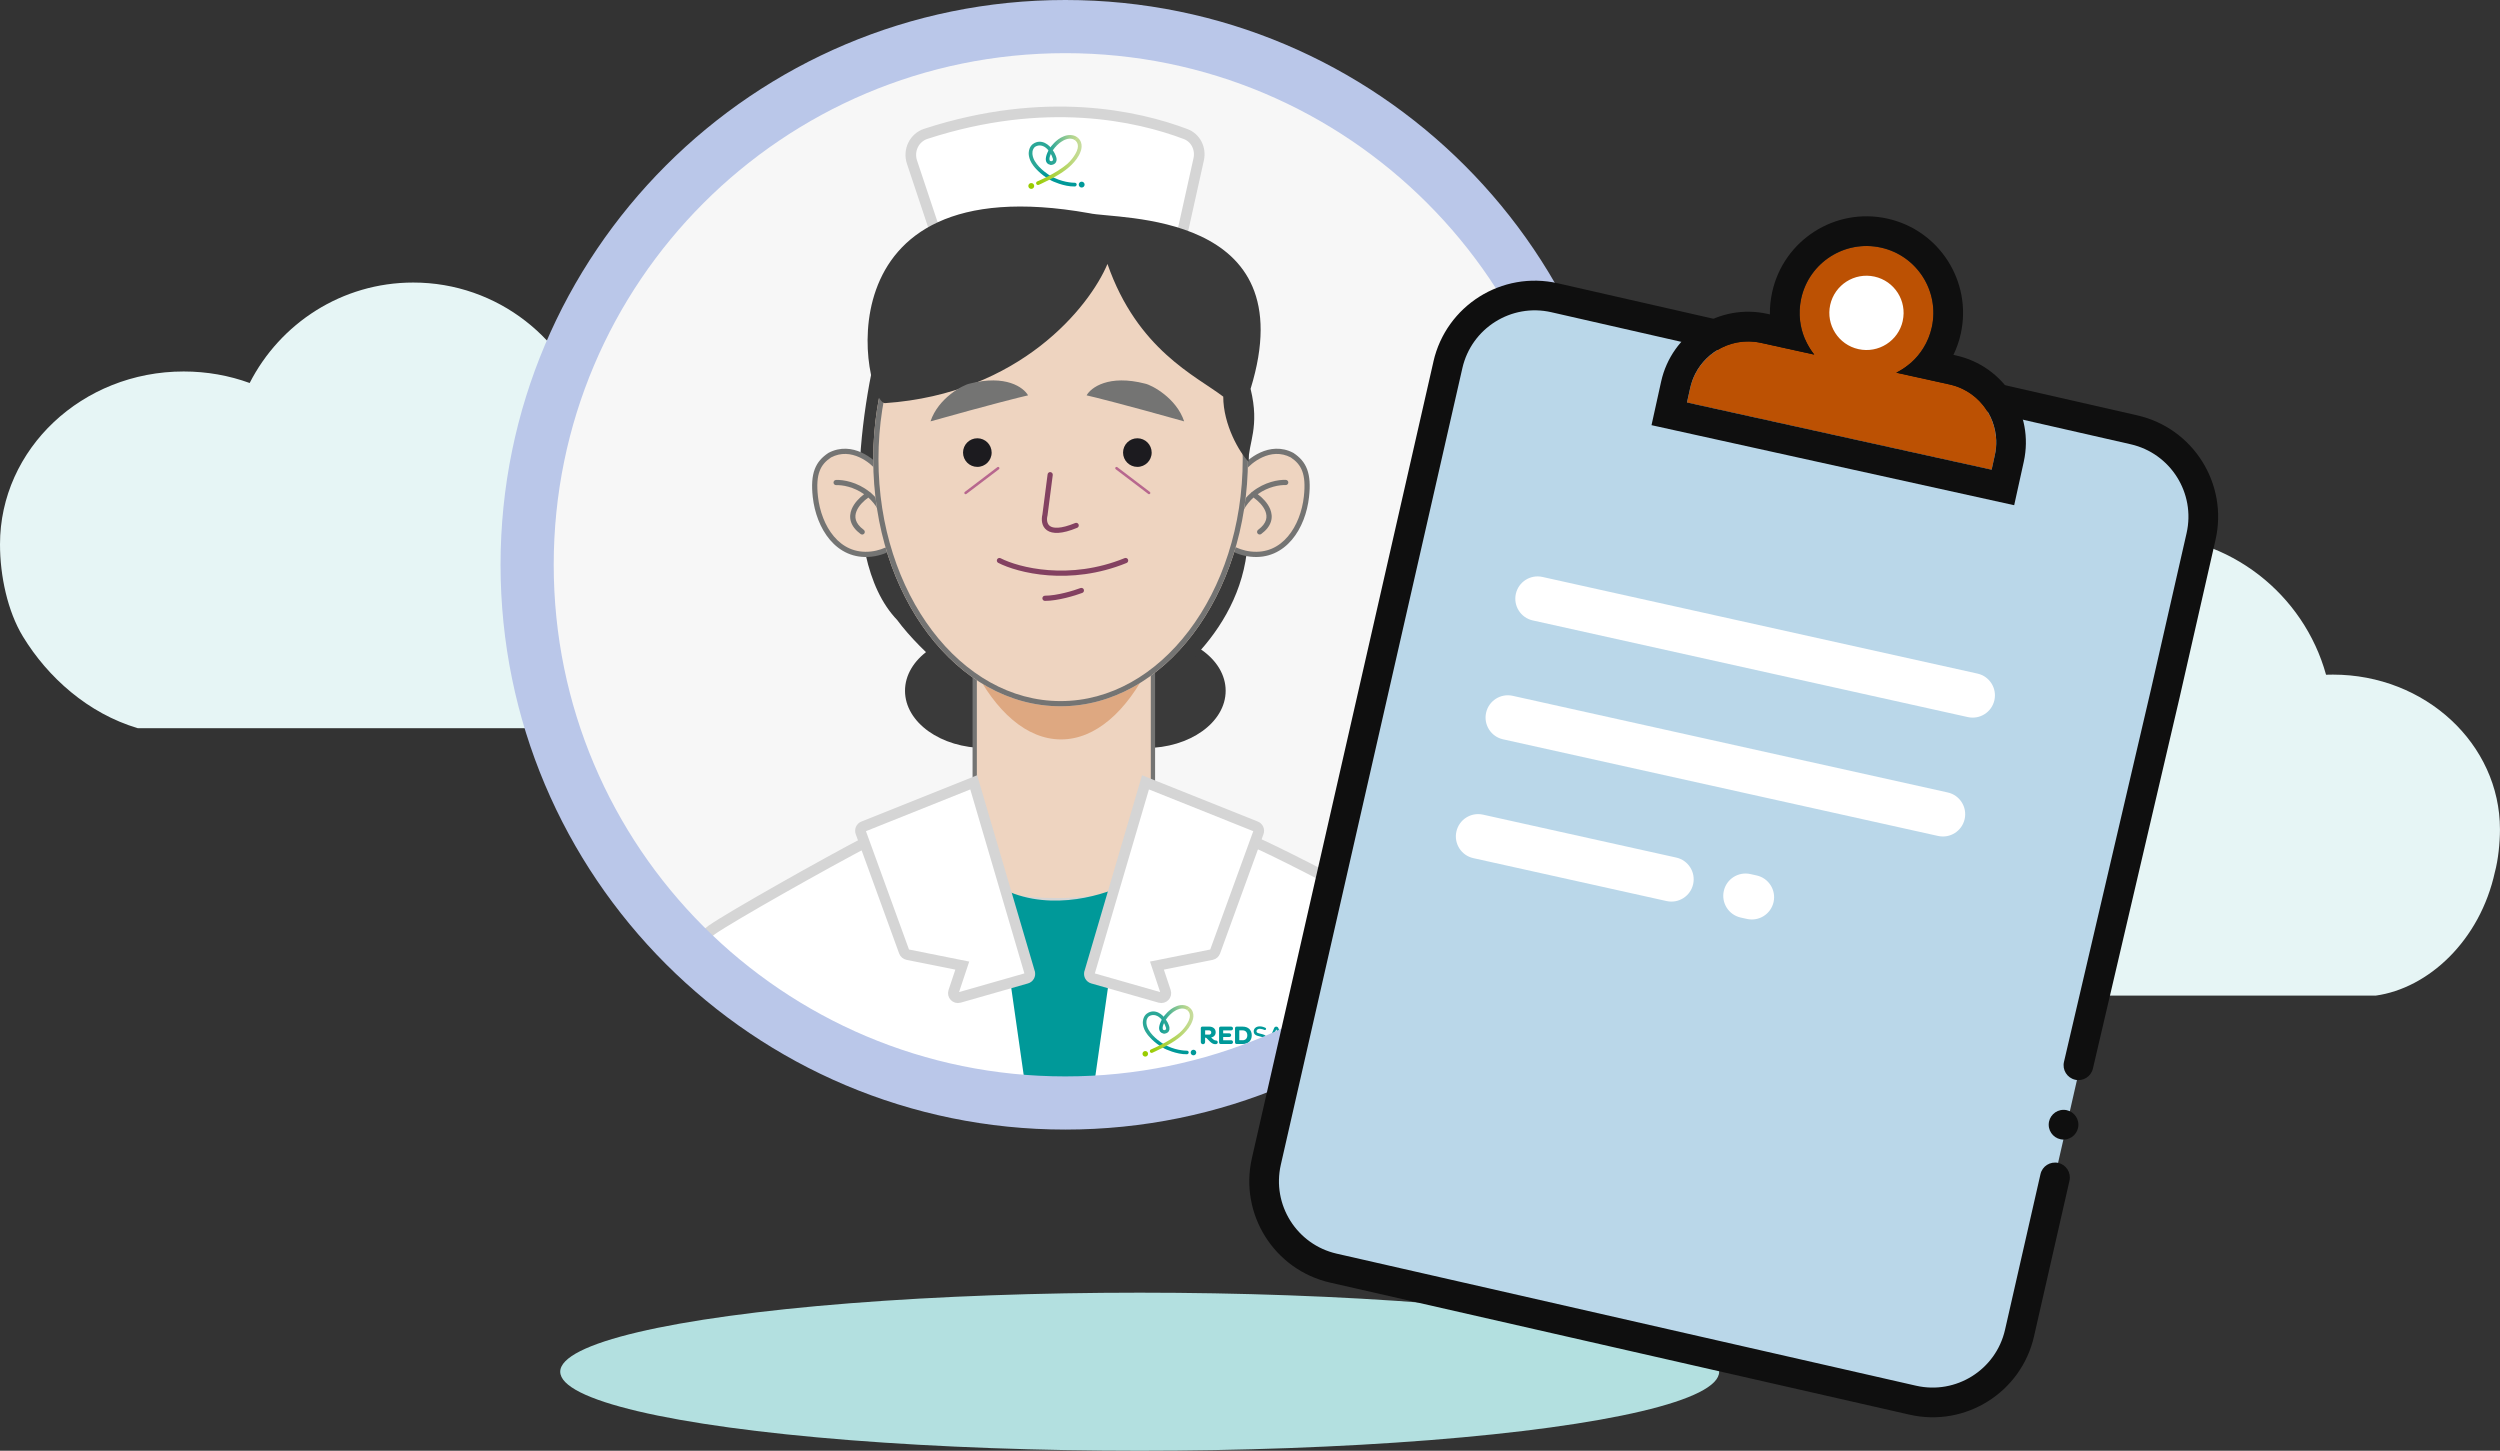
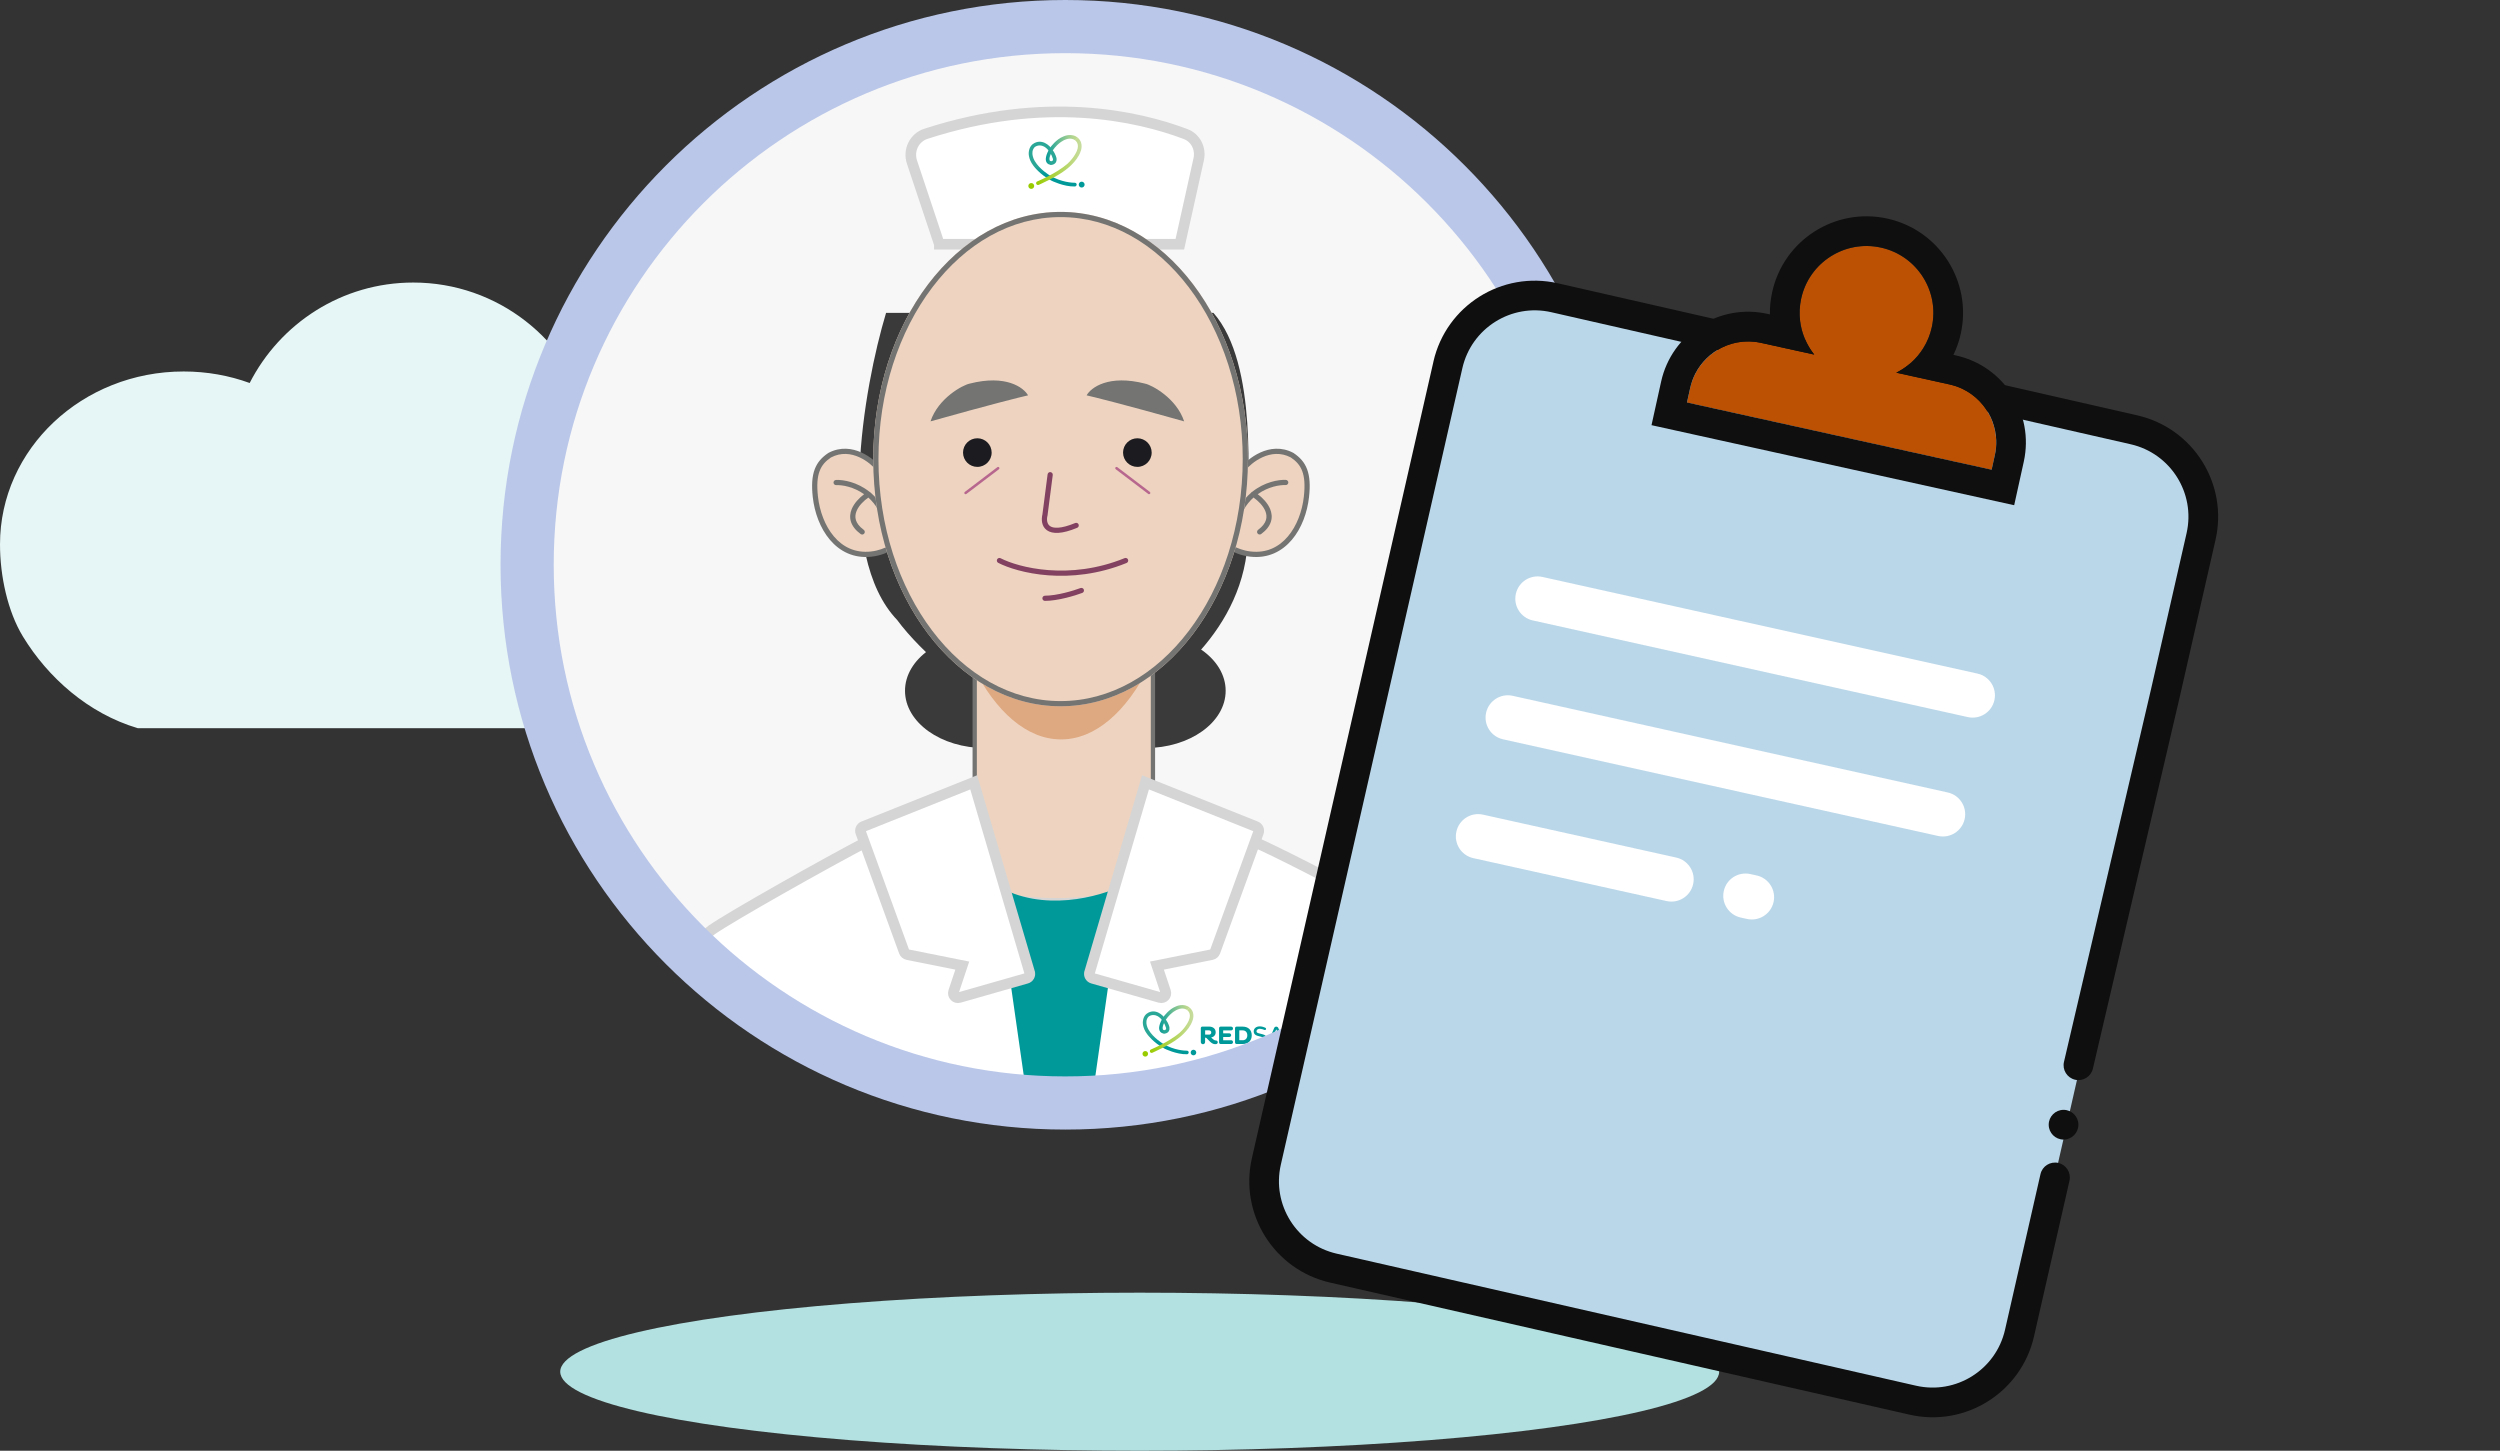
<svg xmlns="http://www.w3.org/2000/svg" xmlns:xlink="http://www.w3.org/1999/xlink" id="Capa_2" viewBox="0 0 66.397 38.53">
  <rect x="0" y="0" width="66.397" height="38.53" fill="#333333" stroke="none" />
  <defs>
    <style>.cls-1,.cls-2{fill:none;}.cls-3{clip-path:url(#clippath);}.cls-4{fill:#f7f7f7;}.cls-5{fill:#e6f5f5;}.cls-6{fill:#eed4c0;}.cls-7,.cls-8{fill:#fff;}.cls-9,.cls-10{fill:#747473;}.cls-11{fill:#099;}.cls-12{fill:#b3e0e0;}.cls-13{fill:#bad7e9;}.cls-14{fill:#dea881;}.cls-15,.cls-16{fill:#0f0f0f;}.cls-17{fill:#1c1b1f;}.cls-18{fill:#9c0;}.cls-19{fill:#3a3a3a;}.cls-20{fill:url(#Degradado_sin_nombre_5-2);}.cls-21{fill:url(#Degradado_sin_nombre_4-2);}.cls-22{fill:url(#Degradado_sin_nombre_6-2);}.cls-8{stroke:#d5d5d5;stroke-width:.282px;}.cls-23{clip-path:url(#clippath-1);}.cls-24{clip-path:url(#clippath-2);}.cls-25{fill:#834161;}.cls-25,.cls-16,.cls-10,.cls-26,.cls-27{fill-rule:evenodd;}.cls-26{fill:#bc5103;}.cls-27{fill:#b7678e;}.cls-28{fill:url(#Degradado_sin_nombre_6);}.cls-29{fill:url(#Degradado_sin_nombre_4);}.cls-30{fill:url(#Degradado_sin_nombre_5);}.cls-2{stroke:#bac7e9;stroke-width:1.412px;}</style>
    <clipPath id="clippath">
      <path class="cls-1" d="m28.294.402h0c8.062,0,14.598,6.536,14.598,14.598h0c0,8.062-6.536,14.598-14.598,14.598h0c-8.062,0-14.598-6.536-14.598-14.598h0C13.696,6.938,20.232.402,28.294.402Z" />
    </clipPath>
    <clipPath id="clippath-1">
      <rect class="cls-1" x="27.077" y="3.443" width="1.921" height="1.825" />
    </clipPath>
    <linearGradient id="Degradado_sin_nombre_4" x1="27.957" y1="-438.715" x2="27.962" y2="-438.937" gradientTransform="translate(0 -434.302) scale(1 -1)" gradientUnits="userSpaceOnUse">
      <stop offset="0" stop-color="#2ba797" />
      <stop offset=".162" stop-color="#22a497" />
      <stop offset=".683" stop-color="#099c99" />
      <stop offset="1" stop-color="#099" />
    </linearGradient>
    <linearGradient id="Degradado_sin_nombre_5" x1="27.774" y1="-438.285" x2="28.623" y2="-438.285" gradientTransform="translate(0 -434.302) scale(1 -1)" gradientUnits="userSpaceOnUse">
      <stop offset="0" stop-color="#049a99" />
      <stop offset=".245" stop-color="#40ae96" />
      <stop offset=".5" stop-color="#77c193" />
      <stop offset=".721" stop-color="#a0cf91" />
      <stop offset=".894" stop-color="#b9d78f" />
      <stop offset="1" stop-color="#c2da8f" />
    </linearGradient>
    <linearGradient id="Degradado_sin_nombre_6" x1="27.517" y1="-438.588" x2="28.726" y2="-438.588" gradientTransform="translate(0 -434.302) scale(1 -1)" gradientUnits="userSpaceOnUse">
      <stop offset="0" stop-color="#9acc02" />
      <stop offset="1" stop-color="#c7dca0" />
    </linearGradient>
    <clipPath id="clippath-2">
      <rect class="cls-1" x="30.119" y="26.557" width="5.602" height="1.745" />
    </clipPath>
    <linearGradient id="Degradado_sin_nombre_4-2" x1="30.96" y1="-461.786" x2="30.965" y2="-461.998" xlink:href="#Degradado_sin_nombre_4" />
    <linearGradient id="Degradado_sin_nombre_5-2" x1="30.785" y1="-461.375" x2="31.597" y2="-461.375" xlink:href="#Degradado_sin_nombre_5" />
    <linearGradient id="Degradado_sin_nombre_6-2" x1="30.539" y1="-461.664" x2="31.696" y2="-461.664" xlink:href="#Degradado_sin_nombre_6" />
  </defs>
  <g id="Capa_1-2">
    <g>
      <path class="cls-5" d="m.61,16.907c-.41-.672-.61-1.618-.61-2.449,0-2.536,2.184-4.592,4.878-4.592.618,0,1.209.108,1.753.306.808-1.584,2.45-2.668,4.344-2.668,2.243,0,4.132,1.52,4.702,3.59.058-.002.117-.003.176-.003,2.357,0,4.268,1.782,4.268,3.979,0,.34-.044.785-.13,1.1l.003-.014c-.381,1.771-1.702,2.995-3.046,3.184H3.659c-1.321-.393-2.387-1.348-3.049-2.433Z" />
-       <path class="cls-5" d="m46.119,23.927c-.426-.695-.634-1.672-.634-2.531,0-2.62,2.27-4.745,5.069-4.745.642,0,1.256.112,1.822.316.84-1.637,2.546-2.757,4.515-2.757,2.331,0,4.294,1.571,4.886,3.71.061-.002.121-.003.183-.003,2.45,0,4.436,1.841,4.436,4.112,0,.351-.047.811-.136,1.137l.003-.014c-.396,1.83-1.769,3.095-3.166,3.29h-13.811c-1.373-.406-2.481-1.393-3.169-2.514Z" />
      <g class="cls-3">
        <g>
          <path class="cls-4" d="m28.294.402h0c8.062,0,14.598,6.536,14.598,14.598h0c0,8.062-6.536,14.598-14.598,14.598h0c-8.062,0-14.598-6.536-14.598-14.598h0C13.696,6.938,20.232.402,28.294.402Z" />
          <path class="cls-8" d="m24.948,6.485l-.727-2.181c-.103-.31.058-.649.369-.75,3.176-1.033,5.63-.473,6.898.006.269.101.41.389.348.67l-.501,2.256h-6.387Z" />
          <ellipse class="cls-19" cx="26.165" cy="18.346" rx="2.129" ry="1.521" />
          <ellipse class="cls-19" cx="30.423" cy="18.346" rx="2.129" ry="1.521" />
          <path class="cls-19" d="m23.833,16.472c-1.679-1.742-.899-6.168-.3-8.163h8.694c1.199,1.361.899,4.626.899,5.442.24,2.612-1.899,4.354-2.998,4.898h-3.298c-.899,0-2.398-1.361-2.998-2.177Z" />
          <path class="cls-6" d="m34.318,12.089c-.587-.311-1.152.161-1.313.38,0,.47-.207,1.578-.311,2.073.069.046.27.145.518.173.898.1,1.398-.726,1.486-1.52.069-.622-.069-.898-.38-1.106Z" />
          <path class="cls-10" d="m33.074,12.493c-.003.243-.055.63-.117,1.015-.061.374-.133.751-.185,1.001.084.046.25.116.448.138.423.047.751-.122.986-.401.237-.28.38-.671.423-1.059.034-.306.016-.518-.044-.676-.058-.155-.158-.265-.303-.362-.269-.141-.532-.105-.752-.005-.211.096-.376.248-.456.349Zm.399-.475c.248-.113.56-.158.877.01l.003.002.003.002c.164.11.288.241.359.431.07.187.087.424.051.74-.045.408-.196.827-.455,1.133-.261.308-.632.502-1.107.449-.261-.029-.472-.132-.549-.184l-.039-.026.01-.046c.052-.247.129-.647.194-1.043.065-.398.116-.787.116-1.016v-.023l.013-.018c.087-.118.277-.299.524-.411Z" />
          <path class="cls-10" d="m33.221,13.092c-.114.099-.221.223-.31.379-.019.033-.007.075.026.094.033.019.075.007.094-.026.075-.132.165-.239.26-.325.122.085.255.215.314.358.032.079.041.159.017.239-.025.081-.086.17-.208.26-.031.023-.037.066-.015.097.023.031.066.037.097.015.14-.103.223-.215.259-.331.036-.117.02-.23-.021-.332-.067-.162-.204-.301-.33-.395.278-.199.582-.249.74-.242.038.002.07-.028.072-.066.002-.038-.028-.07-.066-.072-.194-.009-.566.055-.89.315-.015.005-.027.015-.036.029-.001.001-.001.002-.002.003Z" />
          <path class="cls-6" d="m22.035,12.089c.587-.311,1.152.161,1.313.38,0,.47.207,1.578.311,2.073-.069.046-.27.145-.518.173-.898.1-1.398-.726-1.486-1.52-.069-.622.069-.898.38-1.106Z" />
          <path class="cls-10" d="m23.279,12.493c.003.243.055.63.117,1.015.061.374.133.751.185,1.001-.084.046-.25.116-.448.138-.423.047-.751-.122-.986-.401-.237-.28-.38-.671-.423-1.059-.034-.306-.016-.518.044-.676.058-.155.158-.265.303-.362.269-.141.532-.105.752-.005.211.096.376.248.456.349Zm-.399-.475c-.248-.113-.56-.158-.877.01l-.003.002-.003.002c-.164.11-.288.241-.359.431-.07.187-.087.424-.052.74.045.408.196.827.455,1.133.261.308.632.502,1.107.449.261-.029.472-.132.549-.184l.039-.026-.01-.046c-.052-.247-.129-.647-.194-1.043-.065-.398-.116-.787-.116-1.016v-.023l-.013-.018c-.087-.118-.277-.299-.524-.411Z" />
          <path class="cls-10" d="m23.133,13.093c.114.099.221.223.31.379.019.033.007.075-.026.094-.033.019-.075.007-.094-.026-.075-.132-.165-.239-.261-.325-.122.085-.254.215-.313.358-.032.079-.041.159-.017.239.025.081.086.17.208.26.031.023.037.066.015.097-.023.031-.066.037-.097.015-.14-.103-.223-.215-.259-.331-.036-.117-.02-.23.021-.332.067-.162.203-.3.329-.395-.278-.199-.582-.248-.74-.241-.038.002-.07-.028-.072-.066-.002-.038.028-.07.066-.072.194-.009.565.055.889.314.015.005.028.015.037.029.001.001.002.003.002.004Z" />
          <path class="cls-6" d="m25.887,20.859v-4.215l4.734-.173v4.388l3.213,1.9-5.529,3.628-5.874-3.628,3.455-1.9Z" />
          <path class="cls-10" d="m30.678,16.411v4.415l3.264,1.93-5.635,3.698-5.988-3.699,3.511-1.931v-4.237l4.848-.177Zm-4.734.287v4.194l-3.399,1.87,5.76,3.558,5.422-3.558-3.163-1.87v-4.362l-4.62.169Z" />
          <path class="cls-14" d="m31.487,13.023c0,3.653-1.481,6.615-3.307,6.615s-3.307-2.962-3.307-6.615,1.481-6.615,3.307-6.615,3.307,2.962,3.307,6.615Z" />
          <path class="cls-6" d="m33.144,12.193c0,3.626-2.228,6.565-4.976,6.565s-4.976-2.939-4.976-6.565,2.228-6.565,4.976-6.565,4.976,2.939,4.976,6.565Z" />
          <path class="cls-10" d="m31.576,16.752c.881-1.162,1.429-2.773,1.429-4.559s-.549-3.397-1.429-4.559c-.881-1.162-2.087-1.868-3.408-1.868s-2.528.706-3.408,1.868c-.881,1.162-1.429,2.773-1.429,4.559s.549,3.397,1.429,4.559c.881,1.162,2.087,1.868,3.408,1.868s2.528-.706,3.408-1.868Zm-3.408,2.006c2.748,0,4.976-2.939,4.976-6.565s-2.228-6.565-4.976-6.565-4.976,2.939-4.976,6.565,2.228,6.565,4.976,6.565Z" />
-           <path class="cls-8" d="m33.16,22.299c-4.478,3.068-8.47,1.278-10.036,0-1.175.61-3.746,2.063-4.216,2.395-2.405,1.797-2.615,4.089-2.419,5.01,7.233,0,22.256-.106,23.666-.106,0-3.535-2.796-5.146-3.867-5.733-1.659-.885-2.828-1.462-3.128-1.566Z" />
+           <path class="cls-8" d="m33.16,22.299c-4.478,3.068-8.47,1.278-10.036,0-1.175.61-3.746,2.063-4.216,2.395-2.405,1.797-2.615,4.089-2.419,5.01,7.233,0,22.256-.106,23.666-.106,0-3.535-2.796-5.146-3.867-5.733-1.659-.885-2.828-1.462-3.128-1.566" />
          <path class="cls-25" d="m27.9,12.539c.038.005.065.04.06.077l-.139,1.075-.001.004c-.027.106-.013.22.066.276.04.029.107.051.216.044.11-.007.257-.043.454-.124.035-.015.076.002.09.037.015.035-.002.076-.037.09-.204.085-.368.126-.498.134-.13.008-.232-.016-.306-.069-.148-.106-.15-.294-.12-.418l.138-1.067c.005-.038.04-.065.077-.06Zm2.059,2.323c.014.035-.003.076-.038.09-1.514.617-2.899.259-3.409-.003-.034-.017-.047-.059-.03-.093.017-.034.059-.047.093-.03.48.246,1.823.597,3.294-.003.035-.014.076.003.09.038Zm-1.174.796c.013.036-.005.076-.04.089-.186.07-.647.212-.992.212-.038,0-.069-.031-.069-.069s.031-.069.069-.069c.319,0,.761-.134.943-.203.036-.013.076.005.089.04Z" />
          <path class="cls-9" d="m30.414,10.189c-.968-.249-1.44.104-1.555.311.207.046,1.016.249,2.591.691-.207-.622-.864-.967-1.037-1.002Z" />
          <path class="cls-27" d="m29.626,12.414c.012-.015.033-.018.048-.007l.864.657c.015.012.018.033.007.048-.012.015-.033.018-.048.007l-.864-.656c-.015-.012-.018-.033-.007-.048Z" />
          <path class="cls-17" d="m30.587,12.02c0,.21-.17.38-.38.38-.21,0-.38-.17-.38-.38,0-.21.17-.38.38-.38.21,0,.38.17.38.38Z" />
-           <path class="cls-19" d="m23.504,10.707c3.594-.249,5.436-2.568,5.909-3.697.795,2.281,2.35,2.972,3.075,3.524,0,.746.431,1.487.673,1.729-.011-.495.304-.912.053-1.936,1.468-4.755-3.559-4.492-4.285-4.665-7.325-1.307-5.966,5.045-5.425,5.045Z" />
          <path class="cls-9" d="m25.749,10.189c.968-.249,1.44.104,1.555.311-.207.046-1.016.249-2.591.691.207-.622.864-.968,1.037-1.002Z" />
          <path class="cls-27" d="m26.537,12.414c-.012-.015-.033-.018-.048-.007l-.864.657c-.015.012-.018.033-.007.048.012.015.033.018.048.007l.864-.656c.015-.012.018-.033.007-.048Z" />
          <path class="cls-17" d="m25.577,12.02c0,.21.17.38.38.38.21,0,.38-.17.38-.38,0-.21-.17-.38-.38-.38-.21,0-.38.17-.38.38Z" />
          <path class="cls-11" d="m27.381,29.903l-.912-6.387c1.217.73,2.737.304,3.345,0l-.912,6.387h-1.521Z" />
          <path class="cls-8" d="m27.347,25.831l-1.486-5.053-2.932,1.173c-.061.024-.092.093-.069.155l1.153,3.17c.015.04.049.069.09.078l1.454.291-.231.694c-.031.093.055.182.149.155l1.789-.511c.065-.019.102-.086.083-.151Z" />
          <path class="cls-8" d="m28.937,25.831l1.486-5.053,2.932,1.173c.061.024.092.093.069.155l-1.153,3.17c-.015.04-.049.069-.09.078l-1.454.291.231.694c.031.093-.055.182-.149.155l-1.789-.511c-.065-.019-.102-.086-.083-.151Z" />
          <g class="cls-23">
            <g>
              <path class="cls-29" d="m28.596,4.903c0-.026-.02-.047-.046-.049v-0h-.001c-.001,0-.002-0-.003-0-.001,0-.002 0-.003 0-.048-0-.354-.008-.663-.195,0,0-.267-.16-.398-.382,0,0-.14-.222-.003-.369,0,0,.105-.09.248-.016,0,0,.162.078.236.323,0,0,.024.061-.046.068,0,0-.041.015-.037.049.004.034.037.049.037.049,0,0,.165-.005.143-.174,0,0-.013-.096-.099-.215,0,0-.135-.233-.359-.228,0,0-.251.002-.279.275,0,0-.028.167.123.363,0,0,.169.236.485.399,0,0,.323.16.617.152v-0c.025-.002.046-.023.046-.049Z" />
              <path class="cls-11" d="m28.728,4.981c.043,0,.078-.035.078-.078s-.035-.078-.078-.078c-.043,0-.078.035-.078.078s.035.078.078.078Z" />
              <path class="cls-30" d="m28.552,3.725s-.101-.087-.268-.013c0,0-.173.062-.322.279,0,0-.117.183-.084.268,0,0,.009.023.041.024v.098s-.127-.003-.142-.126c0,0-.026-.13.126-.348,0,0,.146-.21.346-.285,0,0,.213-.101.376.036l-.071.068Z" />
              <path class="cls-18" d="m27.389,5.017c.043,0,.078-.035.078-.078s-.035-.078-.078-.078c-.043,0-.078.035-.078.078s.035.078.078.078Z" />
              <path class="cls-28" d="m28.623,3.658l-.071.068s.133.082.048.283c0,0-.094.241-.346.417,0,0-.24.192-.706.393l-0.0 0c-.018.007-.03.025-.03.046,0,.027.022.049.049.049.011,0,.018-.003.018-.003,0,0,.491-.217.719-.4,0,0,.3-.214.393-.48,0,0,.103-.226-.073-.373Z" />
            </g>
          </g>
          <g class="cls-24">
            <g>
              <path class="cls-21" d="m31.571,27.952c0-.025-.019-.045-.044-.047v-0h-.001c-.001-0-.002-0-.002-0-.001,0-.002 0-.003 0-.046,0-.338-.007-.634-.186,0,0-.255-.153-.38-.366,0,0-.134-.212-.003-.352,0,0,.1-.086.237-.015,0,0,.155.074.226.309,0,0,.022.058-.044.065,0,0-.039.014-.035.047.004.033.035.046.035.046,0,0,.158-.004.136-.167,0,0-.013-.092-.095-.206,0,0-.129-.223-.343-.218,0,0-.24.002-.267.263,0,0-.027.16.118.347,0,0,.161.225.464.382,0,0,.309.153.59.146v-0c.024-.002.044-.022.044-.047Z" />
              <path class="cls-11" d="m34.211,27.726h.251c.017,0,.031-.014.031-.031,0-.017-.014-.031-.031-.031h-.216c-.002,0-.003-.002-.003-.003v-.36c0-.019-.016-.035-.035-.035-.019,0-.035.016-.035.035v.385c0,.022.018.04.04.04Z" />
              <path class="cls-11" d="m34.728,27.734c.134,0,.204-.091.204-.198v-.235c0-.019-.016-.035-.035-.035-.019,0-.035.016-.035.035v.23c0,.079-.043.137-.134.137-.09,0-.132-.054-.132-.137v-.23c0-.019-.016-.035-.035-.035-.019,0-.035.016-.035.035v.235c0,.115.069.198.202.198Z" />
              <path class="cls-11" d="m35.048,27.729h.147c.136,0,.237-.082.237-.231,0-.15-.101-.232-.237-.232h-.147c-.022,0-.04.018-.04.04v.383c-0.0.022.018.04.04.04Zm.034-.401h.11c.098.001.168.06.168.17,0,.109-.07.169-.168.169h-.11c-.002,0-.003-.002-.003-.003v-.332c0-.002.002-.004.003-.004Z" />
              <path class="cls-11" d="m32.699,27.266h-.282c-.022,0-.04.018-.04.04v.381c0,.022.018.04.04.04h.282c.026,0,.048-.021.048-.048v-.003c0-.026-.021-.048-.048-.048h-.21c-.002,0-.003-.001-.003-.003v-.081c0-.002.001-.003.003-.003h.161c.026,0,.048-.021.048-.048,0-.026-.021-.048-.048-.048h-.161c-.002,0-.003-.001-.003-.003v-.073c0-.002.001-.003.003-.003h.21c.026,0,.048-.021.048-.048v-.003c0-.026-.021-.048-.048-.048Z" />
              <path class="cls-11" d="m33.007,27.266h-.166c-.022,0-.04.018-.04.04v.381c0,.022.018.04.04.04h.167c.136,0,.237-.081.237-.23-0-.15-.101-.23-.237-.231Zm-.005.361h-.085c-.002,0-.003-.002-.003-.003v-.256c0-.002.001-.003.003-.003h.085c.074,0,.125.047.125.132,0,.084-.051.131-.125.131Z" />
              <path class="cls-11" d="m34.111,27.696c0-.005-.001-.009-.003-.014h0l-.158-.381c-.009-.021-.031-.035-.054-.035h-.001c-.023,0-.045.014-.054.035l-.158.381c-.002.004-.003.009-.003.014,0,.018.015.033.033.033.014,0,.027-.009.031-.022.001-.001.001-.002.001-.003l.032-.077c.001-.001.002-.002.004-.002h.229c.002,0,.003.001.004.002l.032.077c0.0.001.001.002.001.003.005.013.017.022.031.022.018,0,.033-.015.033-.033Zm-.12-.125h-.191c-.002,0-.003-.002-.002-.003l.094-.222c.001-.002.002-.002.004-.003.001 0.0.003.001.004.003l.094.222c.001.002-0.0.003-.002.003Z" />
              <path class="cls-11" d="m32.294,27.634h-.003c-.042,0-.081-.039-.122-.076-.001-.001-.001-.003.001-.003.068-.015.117-.067.117-.138,0-.108-.087-.152-.176-.152h-.179c-.022,0-.04.018-.04.04v.371c0,.031.025.057.057.057s.057-.025.057-.057v-.113c0-.002.002-.003.003-.003h.014c.002,0,.009.001.016.007.059.048.133.165.233.165.011,0,.021-.001.031-.003l.001-0c.022-.005.038-.024.038-.047,0-.027-.022-.048-.048-.048Zm-.185-.156h-.099c-.002,0-.003-.001-.003-.003v-.107c0-.002.001-.003.003-.003h.099c.037,0,.061.022.061.057 0.0.034-.024.057-.061.057Z" />
              <path class="cls-11" d="m33.524,27.467l-.091-.024c-.04-.01-.062-.023-.062-.054,0-.035.033-.072.106-.064.033.004.069.013.099.026.001.001.004.002.008.003.004.001.007.002.011.002.017,0,.031-.014.031-.031,0-.007-.002-.013-.006-.018-.004-.005-.009-.01-.017-.013-.033-.014-.08-.031-.125-.034-.124-.008-.181.062-.181.134,0,.06.037.1.104.117l.093.024c.051.013.08.03.08.063,0,.043-.043.07-.109.07-.037,0-.073-.009-.103-.021l-.002-.001c-.003-.001-.006-.002-.009-.003,0,0-.004-.001-.006-.001-.009,0-.017.004-.023.01-.006.006-.01.014-.01.023,0,.009.004.017.009.023l-0.0 0c.004.004.008.007.014.009.033.013.08.025.128.025.109,0,.184-.061.184-.146-0-.065-.043-.098-.124-.12Z" />
              <path class="cls-11" d="m33.915,27.991c.008.006.018.01.031.01.011,0,.023-.004.023-.016,0-.027-.059-.023-.059-.065,0-.02.016-.038.044-.038.014,0,.026.003.033.007v.023c-.011-.006-.022-.009-.033-.009-.01,0-.019.004-.019.015,0,.025.059.022.059.065,0,.024-.021.039-.049.039-.016,0-.031-.005-.041-.012l.01-.019Z" />
              <path class="cls-11" d="m34.047,27.952c0-.042.028-.07.069-.07.04,0,.069.029.069.07,0,.042-.029.07-.069.07-.04,0-.069-.028-.069-.07Zm.111,0c0-.03-.016-.049-.042-.049-.025,0-.042.018-.042.049,0,.031.017.049.042.049.025,0,.042-.018.042-.049Z" />
              <path class="cls-11" d="m34.244,27.883h.023l.036.052c.005.007.008.012.011.018h0c.003-.005.006-.011.011-.018l.033-.051h.023v.137h-.025v-.077c0-.006,0-.013 0-.018h-0c-.002.004-.007.012-.009.015l-.027.042h-.011l-.03-.043c-.003-.004-.007-.009-.009-.014h-0c0.0.005 0.0.012 0.0.017v.078h-.025v-.137h0Z" />
              <path class="cls-11" d="m34.439,27.952c0-.042.028-.07.069-.07.04,0,.069.029.069.07,0,.042-.029.07-.069.07-.04,0-.069-.028-.069-.07Zm.111,0c0-.03-.016-.049-.042-.049-.025,0-.042.018-.042.049,0,.031.017.049.042.049.025,0,.042-.018.042-.049Z" />
              <path class="cls-11" d="m34.638,27.991c.008.006.018.01.031.01.011,0,.023-.004.023-.016,0-.027-.059-.023-.059-.065,0-.02.016-.038.044-.038.014,0,.026.003.033.007v.023c-.011-.006-.022-.009-.033-.009-.01,0-.019.004-.019.015,0,.025.059.022.059.065,0,.024-.021.039-.049.039-.016,0-.031-.005-.041-.012l.01-.019Z" />
              <path class="cls-11" d="m34.959,28.011c-.015.008-.03.011-.043.011-.045,0-.069-.029-.069-.069,0-.04.028-.071.072-.071.015,0,.027.003.036.007v.023c-.011-.006-.022-.009-.035-.009-.03,0-.046.023-.046.05,0,.029.017.049.045.049.013,0,.024-.004.034-.01l.007.02Z" />
              <path class="cls-11" d="m35.119,28.011c-.015.008-.03.011-.043.011-.045,0-.069-.029-.069-.069,0-.04.028-.071.072-.071.015,0,.027.003.036.007v.023c-.011-.006-.022-.009-.035-.009-.03,0-.046.023-.046.05,0,.029.017.049.045.049.013,0,.024-.004.034-.01l.007.02Z" />
              <path class="cls-11" d="m35.17,27.873h.025v.06c.009-.007.02-.013.033-.013.016,0,.031.008.031.036v.065h-.025v-.057c0-.012-.003-.022-.015-.022-.008,0-.017.004-.024.01v.069h-.025v-.147h0Z" />
              <path class="cls-11" d="m35.424,28.011c-.015.008-.03.011-.043.011-.045,0-.069-.029-.069-.069,0-.04.028-.071.072-.071.015,0,.027.003.036.007v.023c-.011-.006-.022-.009-.035-.009-.03,0-.046.023-.046.05,0,.029.017.049.045.049.013,0,.024-.004.034-.01l.007.02Z" />
              <path class="cls-11" d="m31.697,28.028c.041,0,.074-.033.074-.074,0-.041-.033-.074-.074-.074-.041,0-.074.033-.074.074,0,.041.033.074.074.074Z" />
              <path class="cls-20" d="m31.529,26.826s-.097-.083-.256-.013c0,0-.165.059-.308.267,0,0-.112.175-.081.257,0,0,.009.022.039.023v.093s-.122-.003-.136-.121c0,0-.025-.124.12-.333,0,0,.14-.201.331-.272,0,0,.204-.097.359.035l-.068.065Z" />
              <path class="cls-18" d="m30.417,28.062c.041,0,.074-.033.074-.074,0-.041-.033-.074-.074-.074s-.074.033-.074.074c0,.041.033.074.074.074Z" />
              <path class="cls-22" d="m31.597,26.762l-.068.065s.128.078.046.271c0,0-.09.23-.331.399,0,0-.229.183-.676.376l-0.0 0c-.017.007-.029.024-.029.044,0,.026.021.047.047.047.011,0,.017-.003.017-.003,0,0,.47-.208.688-.382,0,0,.287-.205.376-.459,0,0,.099-.216-.069-.357Z" />
            </g>
          </g>
        </g>
      </g>
      <path class="cls-2" d="m28.294.706h0c7.894,0,14.294,6.4,14.294,14.294h0c0,7.894-6.4,14.294-14.294,14.294h0c-7.894,0-14.294-6.4-14.294-14.294h0C14,7.106,20.4.706,28.294.706Z" />
      <ellipse class="cls-12" cx="30.269" cy="36.431" rx="15.39" ry="2.099" />
      <rect class="cls-13" x="32.75" y="12.607" width="26.434" height="20.516" rx="2.367" ry="2.367" transform="translate(13.459 62.602) rotate(-77.161)" />
      <path class="cls-16" d="m38.07,9.603c.339-1.487,1.819-2.418,3.306-2.079l15.387,3.507c1.487.339,2.418,1.819,2.079,3.306l-.942,4.135-0.0.002-2.315,9.908c-.05.212-.261.344-.474.294-.212-.05-.344-.262-.294-.474l2.314-9.906.942-4.135c.242-1.062-.423-2.12-1.485-2.362l-15.387-3.507c-1.062-.242-2.12.423-2.362,1.485l-4.822,21.157c-.242,1.062.423,2.12,1.485,2.362l15.387,3.507c1.062.242,2.12-.423,2.362-1.485l.942-4.135c.048-.212.26-.345.473-.297.212.048.345.26.297.472l-.942,4.135c-.339,1.487-1.819,2.418-3.306,2.079l-15.387-3.507c-1.487-.339-2.418-1.819-2.079-3.306l4.822-21.157Z" />
      <path class="cls-15" d="m55.2,29.871c0,.218-.177.395-.394.395-.218,0-.395-.177-.395-.395s.177-.395.395-.395c.218,0,.394.177.394.395Z" />
      <path class="cls-26" d="m50.364,9.898c.463-.231.821-.662.942-1.206.211-.958-.394-1.905-1.351-2.116-.958-.211-1.905.394-2.117,1.351-.12.545.024,1.086.346,1.491l-1.414-.312c-.851-.188-1.694.35-1.881,1.201l-.085.385,8.091,1.786.085-.385c.188-.851-.35-1.693-1.201-1.881l-1.415-.312Z" />
      <path class="cls-16" d="m45.022,9.931c.318-.627,1.03-.985,1.748-.826l1.414.312c-.202-.254-.335-.562-.375-.891-.024-.195-.015-.397.029-.6.211-.958,1.159-1.562,2.117-1.351.958.211,1.562,1.159,1.351,2.116-.045.203-.122.389-.226.556-.175.281-.425.505-.715.65l1.414.312c.718.158,1.213.783,1.238,1.485.005.13-.007.263-.037.396l-.085.385-8.091-1.786.085-.385c.03-.133.075-.258.134-.375Zm6.859-.506c.085-.176.151-.364.195-.563.305-1.383-.569-2.752-1.952-3.057-1.383-.305-2.752.569-3.057,1.952-.044.199-.064.398-.061.593l-.067-.015c-1.276-.282-2.54.525-2.822,1.801l-.255,1.156,9.632,2.126.255-1.156c.282-1.277-.525-2.54-1.801-2.822l-.067-.015Z" />
-       <path class="cls-7" d="m50.535,8.522c-.117.532-.644.868-1.176.751-.532-.117-.868-.644-.751-1.176.118-.532.644-.868,1.176-.751.532.117.868.644.75,1.176Z" />
      <path class="cls-7" d="m40.175,18.48l11.555,2.567c.319.071.52.387.449.706h0c-.071.319-.387.52-.706.449l-11.555-2.567c-.319-.071-.52-.387-.449-.706h0c.071-.319.387-.52.706-.449Z" />
      <path class="cls-7" d="m40.965,15.323l11.555,2.567c.319.071.52.387.449.706h0c-.071.319-.387.52-.706.449l-11.555-2.567c-.319-.071-.52-.387-.449-.706h0c.071-.319.387-.52.706-.449Z" />
      <path class="cls-7" d="m39.386,21.636l5.133,1.14c.319.071.52.387.449.706h0c-.071.319-.387.52-.706.449l-5.133-1.14c-.319-.071-.52-.387-.449-.706h0c.071-.319.387-.52.706-.449Z" />
      <path class="cls-7" d="m46.488,23.214l.167.037c.319.071.52.387.449.706h0c-.071.319-.387.52-.706.449l-.167-.037c-.319-.071-.52-.387-.449-.706h0c.071-.319.387-.52.706-.449Z" />
    </g>
  </g>
</svg>